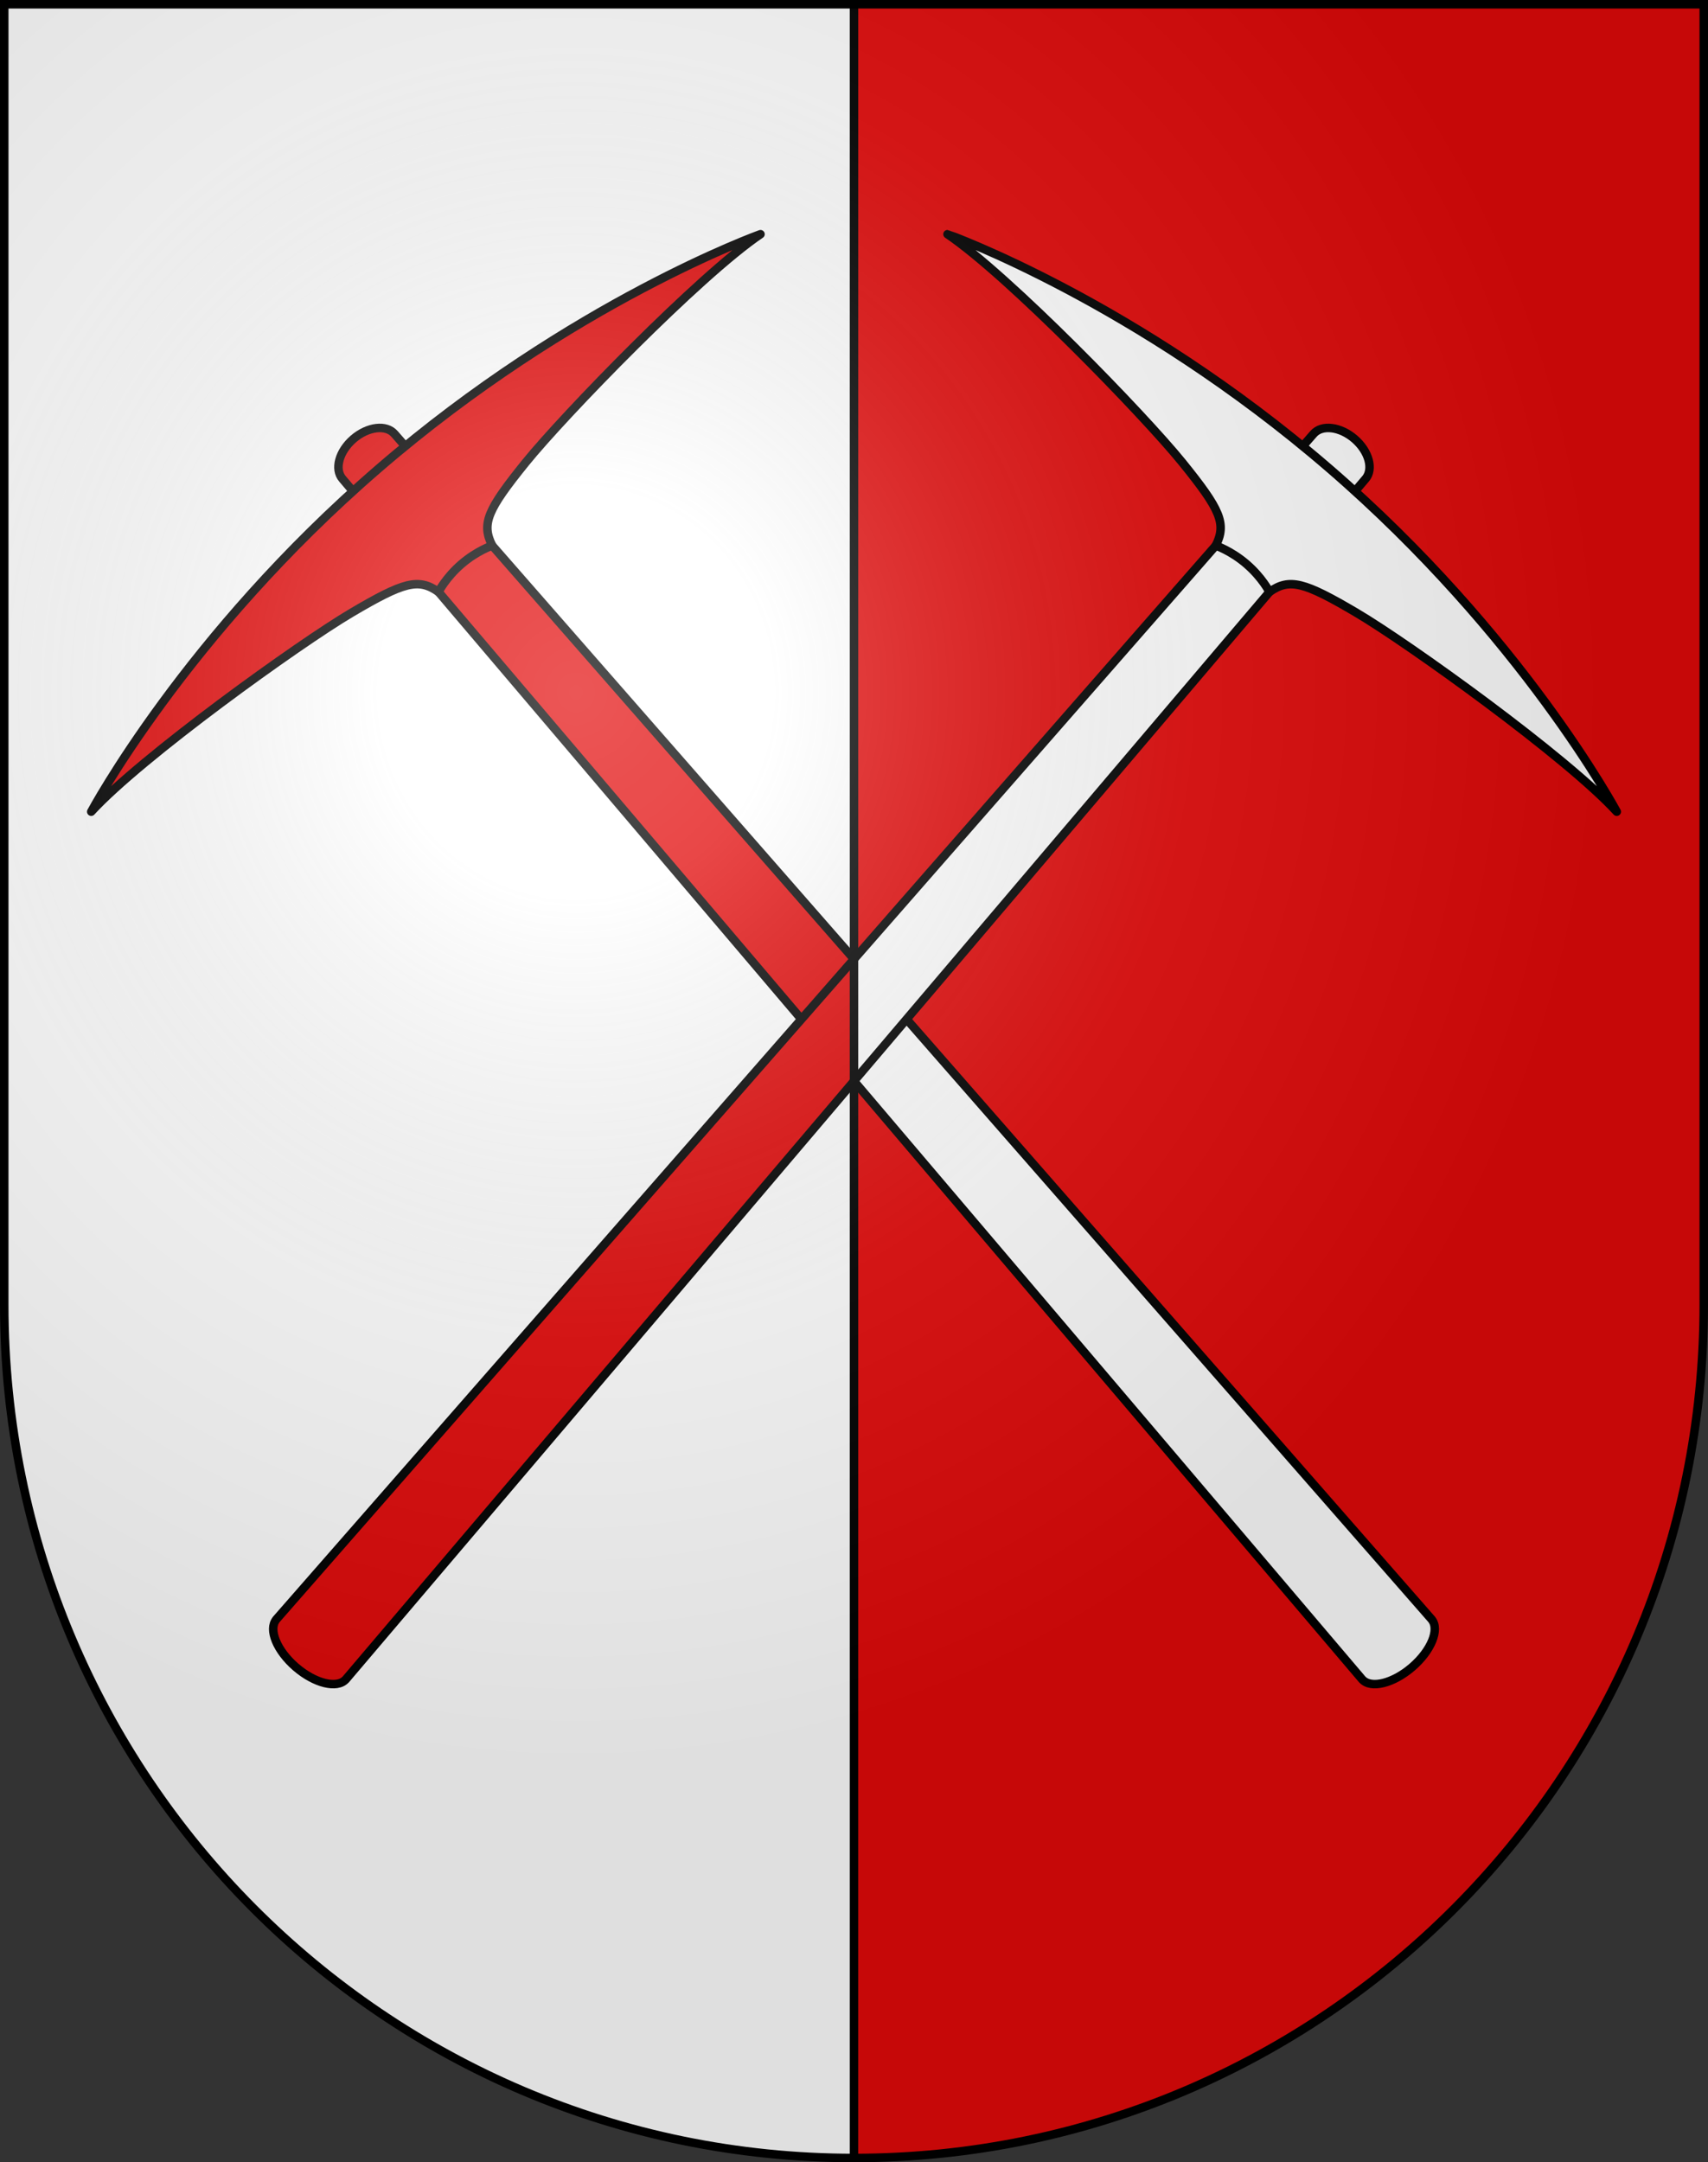
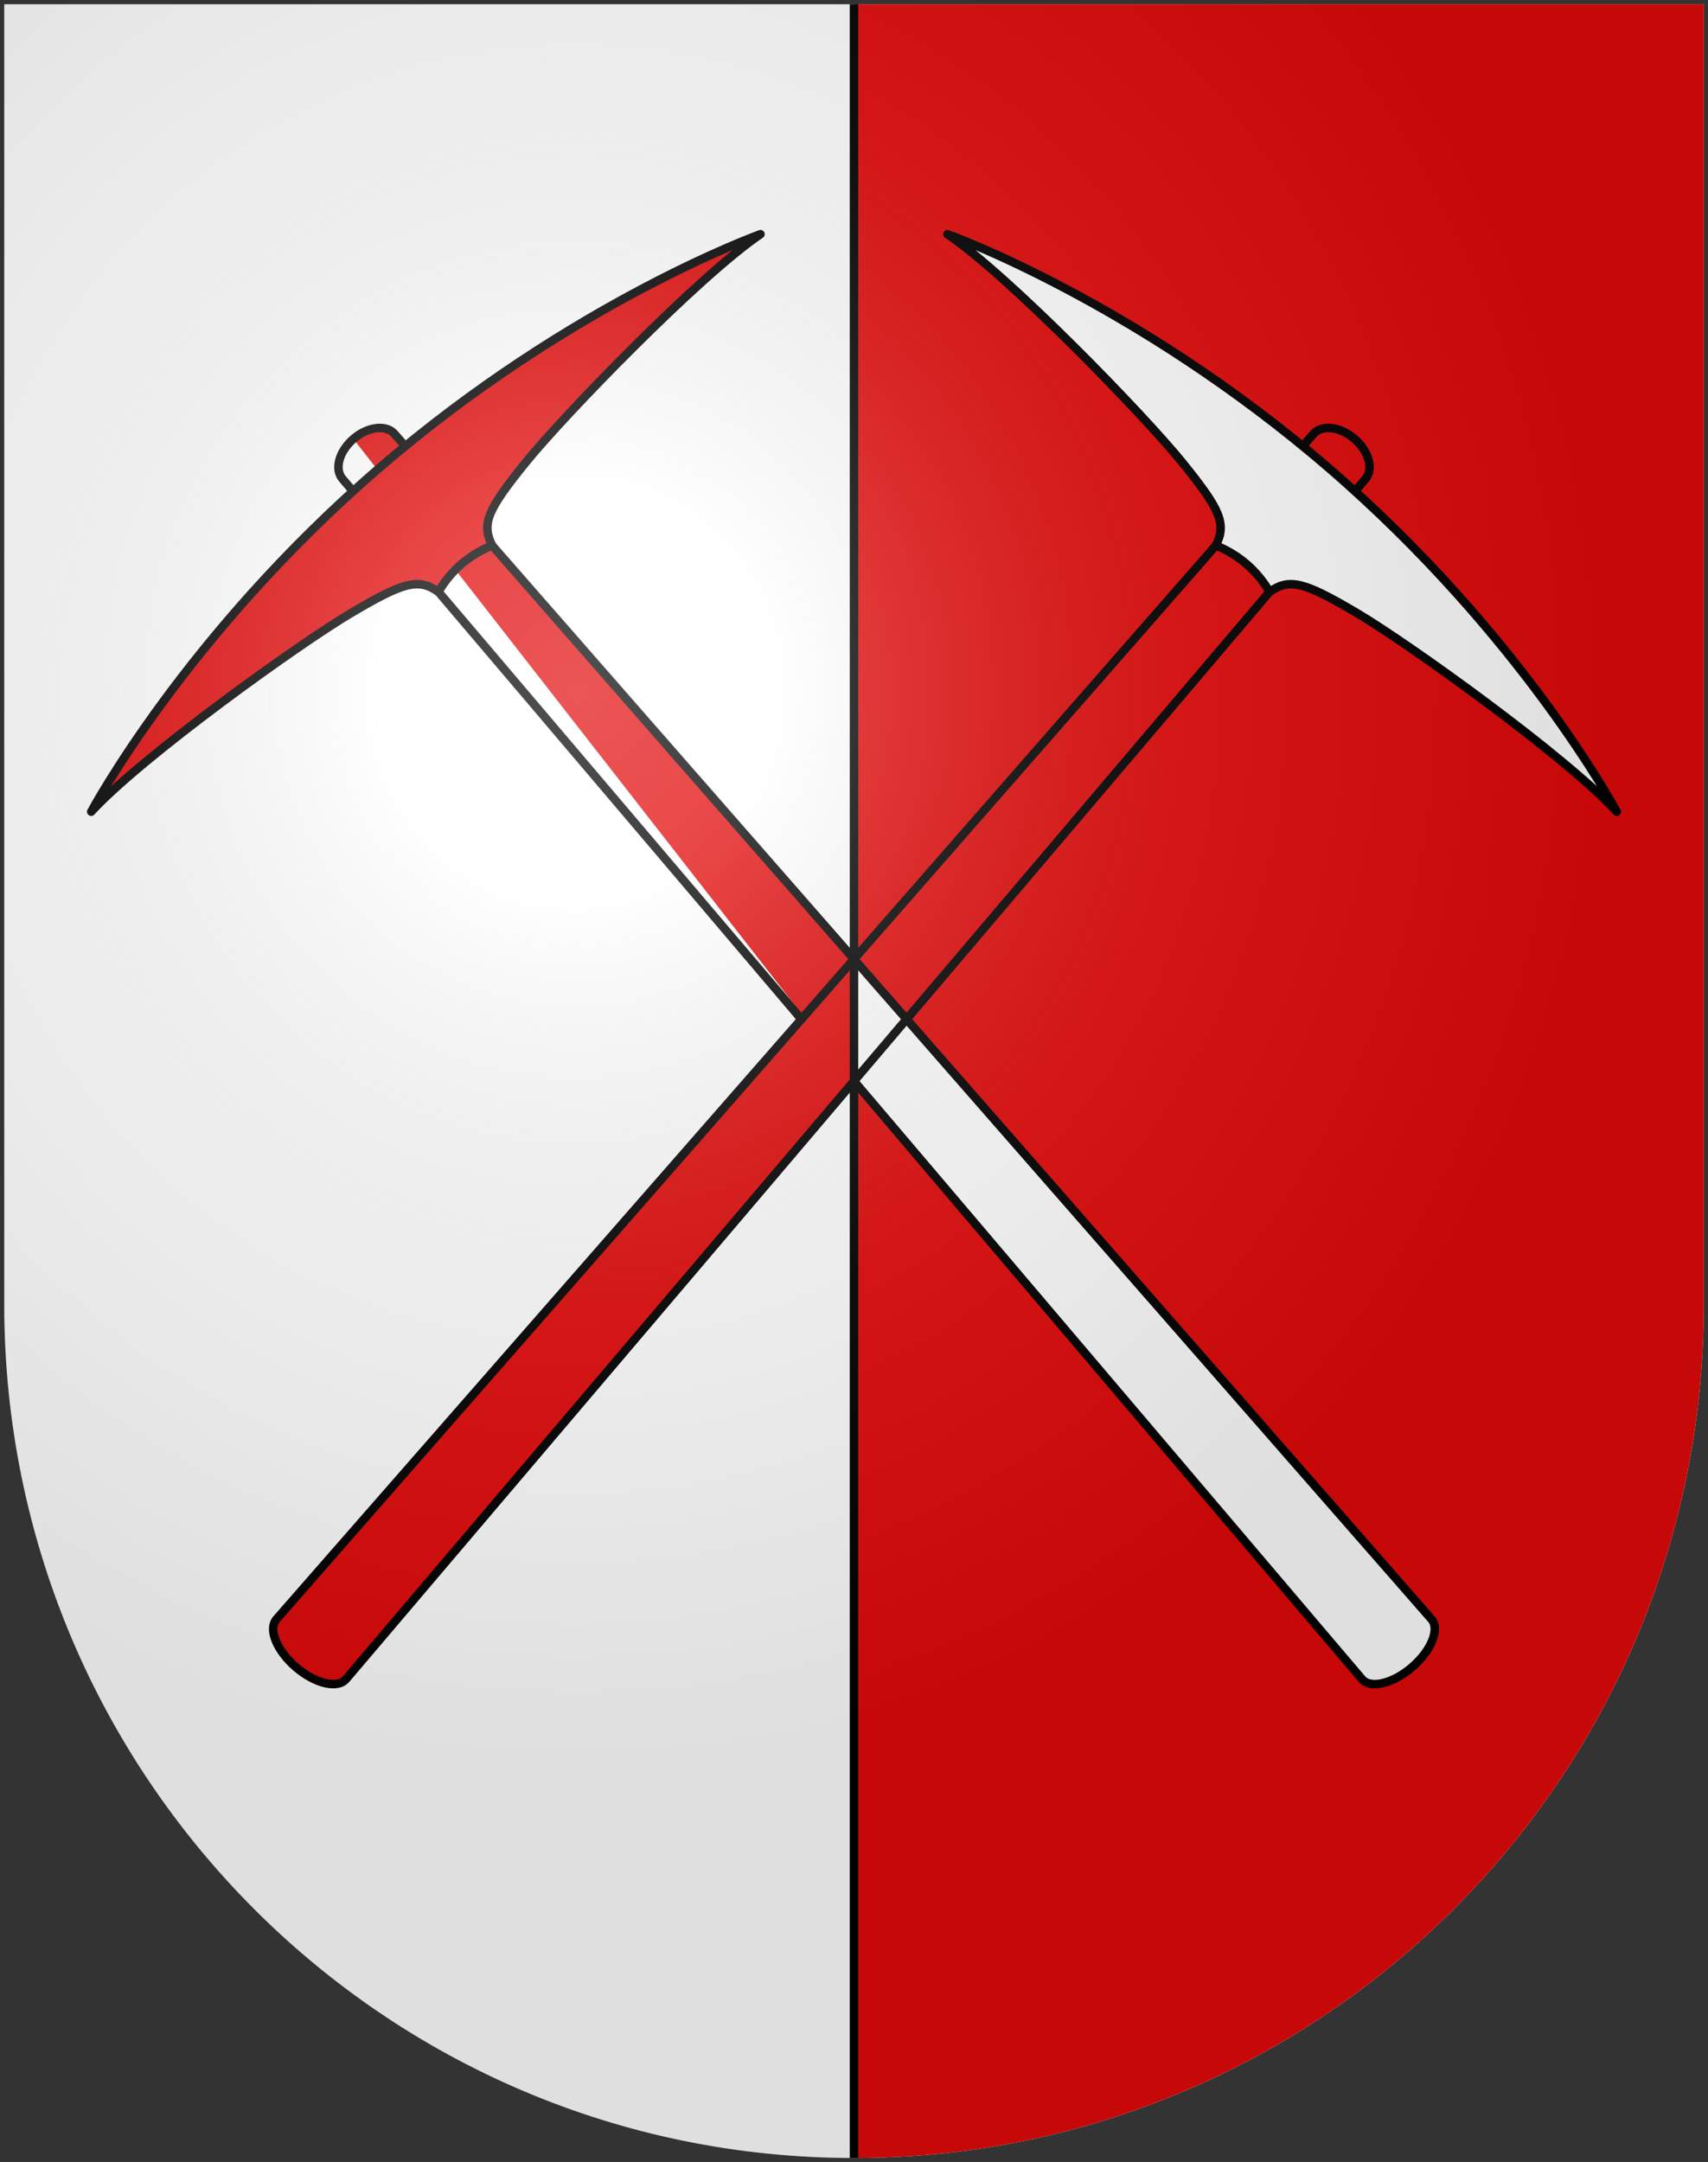
<svg xmlns="http://www.w3.org/2000/svg" xmlns:ns1="http://sodipodi.sourceforge.net/DTD/sodipodi-0.dtd" xmlns:ns2="http://www.inkscape.org/namespaces/inkscape" xmlns:xlink="http://www.w3.org/1999/xlink" height="763" width="603" version="1.0" id="svg20" ns1:version="0.32" ns2:version="0.46" ns1:docname="Agiez-coat_of_arms.svg" ns1:docbase="C:\Documents and Settings\Steve\Bureau\Blason Villages Suisse pour Wikipédia (par Delta-9)" ns2:output_extension="org.inkscape.output.svg.inkscape">
  <rect width="100%" height="100%" fill="#333333" stroke="none" />
  <defs id="defs29">
    <ns2:perspective ns1:type="inkscape:persp3d" ns2:vp_x="0 : 381.5 : 1" ns2:vp_y="0 : 1000 : 0" ns2:vp_z="603 : 381.5 : 1" ns2:persp3d-origin="301.5 : 254.33333 : 1" id="perspective28" />
    <linearGradient id="linearGradient2893">
      <stop style="stop-color:#ffffff;stop-opacity:0.314;" offset="0" id="stop2895" />
      <stop id="stop2897" offset="0.19" style="stop-color:#ffffff;stop-opacity:0.251;" />
      <stop style="stop-color:#6b6b6b;stop-opacity:0.125;" offset="0.6" id="stop2901" />
      <stop style="stop-color:#000000;stop-opacity:0.125;" offset="1" id="stop2899" />
    </linearGradient>
    <linearGradient id="linearGradient2955">
      <stop style="stop-color:white;stop-opacity:0;" offset="0" id="stop2965" />
      <stop style="stop-color:black;stop-opacity:0.646;" offset="1" id="stop2959" />
    </linearGradient>
    <radialGradient ns2:collect="always" xlink:href="#linearGradient2893" id="radialGradient3236" gradientUnits="userSpaceOnUse" gradientTransform="matrix(1.215,1.531577e-24,1.464684e-23,1.267,-839.192,-490.489)" cx="858.042" cy="579.933" fx="858.042" fy="579.933" r="300" />
    <ns2:perspective id="perspective2512" ns2:persp3d-origin="297.63751 : 280.63 : 1" ns2:vp_z="595.27502 : 420.94501 : 1" ns2:vp_y="0 : 1000 : 0" ns2:vp_x="0 : 420.94501 : 1" ns1:type="inkscape:persp3d" />
  </defs>
  <ns1:namedview ns2:window-height="968" ns2:window-width="1280" ns2:pageshadow="2" ns2:pageopacity="0.0" guidetolerance="10.0" gridtolerance="10.0" objecttolerance="10.0" borderopacity="1.0" bordercolor="#666666" pagecolor="#ffffff" id="base" ns2:zoom="0.92652193" ns2:cx="173.53758" ns2:cy="399.00713" ns2:window-x="1280" ns2:window-y="22" ns2:current-layer="layer2" showgrid="false" showguides="true" ns2:guide-bbox="true">
    <ns1:guide orientation="horizontal" position="761.5" id="guide1885" />
    <ns1:guide orientation="vertical" position="1.5" id="guide1887" />
    <ns1:guide orientation="horizontal" position="1.5" id="guide1889" />
    <ns1:guide orientation="vertical" position="601.5" id="guide1891" />
    <ns1:guide orientation="vertical" position="301.501" id="guide1893" />
  </ns1:namedview>
  <desc id="desc22">Coat of Arms of Canton of Freiburg (Fribourg)</desc>
  <g ns2:groupmode="layer" id="layer1" ns2:label="Fond écu" style="opacity:1;display:inline" ns1:insensitive="true">
    <path d="M 1.5,1.5 L 1.5,460.37 C 1.5,626.681 135.814,761.501 301.5,761.501 C 467.187,761.501 601.5,626.681 601.5,460.37 L 601.5,1.5 L 1.5,1.5 z" id="path3357" style="opacity:1;fill:#ffffff" />
    <path d="M 301.498,761.498 C 467.185,761.498 601.498,626.678 601.498,460.367 L 601.498,1.5 L 301.498,1.5 L 301.498,761.498 L 301.498,761.498 z" id="path3359" style="opacity:1;fill:#e20909" />
  </g>
  <g ns2:groupmode="layer" id="layer2" ns2:label="Meubles" style="opacity:1;display:inline" ns1:insensitive="true">
    <g id="g3361">
      <path style="fill:#ffffff" d="M 505.482,571.487 L 301.498,338.444 L 301.498,381.493 L 480.94,592.655 L 480.95,592.646 C 484.019,595.988 491.85,594.06 498.56,588.274 C 505.27,582.486 508.326,575.024 505.471,571.497 L 505.482,571.487 z" id="path2487" />
-       <path style="fill:#e20909" d="M 301.498,338.444 L 139.296,153.135 C 136.352,149.722 129.852,150.503 124.775,154.881 C 119.698,159.259 117.971,165.574 120.915,168.988 L 301.498,381.492 L 301.498,338.444 z" id="path2489" />
+       <path style="fill:#e20909" d="M 301.498,338.444 L 139.296,153.135 C 136.352,149.722 129.852,150.503 124.775,154.881 L 301.498,381.492 L 301.498,338.444 z" id="path2489" />
      <path style="fill:none;stroke:#000000;stroke-width:3;stroke-linecap:round;stroke-linejoin:round" d="M 124.776,154.881 C 119.7,159.259 117.972,165.574 120.916,168.988 L 480.94,592.655 L 480.95,592.646 C 484.019,595.988 491.85,594.06 498.56,588.274 C 505.27,582.486 508.326,575.024 505.471,571.497 L 505.482,571.487 L 139.296,153.135 C 136.353,149.722 129.852,150.503 124.776,154.881 z" id="path2491" />
      <path style="fill:#e20909;stroke:#000000;stroke-width:3;stroke-linecap:round;stroke-linejoin:round" d="M 133.743,165.278 C 65.509,224.127 32.21,286.422 32.21,286.422 C 49.856,267.174 105.632,227.127 124.104,216.233 C 142.575,205.338 147.727,203.916 154.815,208.879 C 154.815,208.879 157.379,203.818 162.886,199.068 C 168.393,194.319 173.776,192.526 173.776,192.526 C 169.909,184.786 172.072,179.898 185.562,163.228 C 199.052,146.558 246.857,97.269 268.488,82.642 C 268.486,82.642 201.976,106.43 133.743,165.278 z" id="path2493" />
-       <path style="fill:#ffffff" d="M 478.22,154.881 C 473.144,150.503 466.644,149.722 463.7,153.135 L 301.498,338.444 L 301.498,381.492 L 482.08,168.988 C 485.023,165.575 483.296,159.259 478.22,154.881 z" id="path2497" />
      <path style="fill:#e20909" d="M 301.498,338.444 L 97.514,571.487 L 97.524,571.497 C 94.67,575.024 97.726,582.486 104.436,588.274 C 111.145,594.06 118.977,595.988 122.047,592.646 L 122.057,592.655 L 301.499,381.492 L 301.499,338.444 L 301.498,338.444 z" id="path2499" />
      <path style="fill:none;stroke:#000000;stroke-width:3;stroke-linecap:round;stroke-linejoin:round" d="M 478.22,154.881 C 483.296,159.259 485.024,165.574 482.08,168.988 L 122.056,592.655 L 122.046,592.646 C 118.976,595.988 111.145,594.06 104.435,588.274 C 97.725,582.486 94.669,575.024 97.523,571.497 L 97.513,571.487 L 463.7,153.135 C 466.644,149.722 473.144,150.503 478.22,154.881 z" id="path2501" />
      <path style="fill:#ffffff;stroke:#000000;stroke-width:3;stroke-linecap:round;stroke-linejoin:round" d="M 469.254,165.278 C 537.486,224.127 570.786,286.422 570.786,286.422 C 553.14,267.174 497.364,227.127 478.893,216.233 C 460.421,205.338 455.269,203.916 448.181,208.879 C 448.181,208.879 445.617,203.818 440.111,199.068 C 434.604,194.319 429.221,192.526 429.221,192.526 C 433.088,184.786 430.925,179.898 417.435,163.228 C 403.946,146.558 356.14,97.269 334.509,82.642 C 334.51,82.642 401.02,106.43 469.254,165.278 z" id="path2503" />
    </g>
    <line style="fill:none;stroke:#000000;stroke-width:3" id="line2631" x1="301.498" y1="1.5" x2="301.498" y2="761.498" />
  </g>
  <g ns2:groupmode="layer" id="layer3" ns2:label="Reflet final" style="display:inline" ns1:insensitive="true">
    <path style="fill:url(#radialGradient3236);fill-opacity:1" d="M 1.5,1.5 L 1.5,460.368 C 1.5,626.679 135.815,761.5 301.5,761.5 C 467.185,761.5 601.5,626.679 601.5,460.368 L 601.5,1.5 L 1.5,1.5 z " id="path2346" />
  </g>
  <g ns2:groupmode="layer" id="layer4" ns2:label="Contour final" style="display:inline" ns1:insensitive="true">
-     <path style="fill:none;fill-opacity:1;stroke:#000000;stroke-width:3;stroke-miterlimit:4;stroke-dasharray:none;stroke-opacity:1" d="M 1.5,1.5 L 1.5,460.368 C 1.5,626.679 135.815,761.5 301.5,761.5 C 467.185,761.5 601.5,626.679 601.5,460.368 L 601.5,1.5 L 1.5,1.5 z " id="path3239" />
-   </g>
+     </g>
</svg>